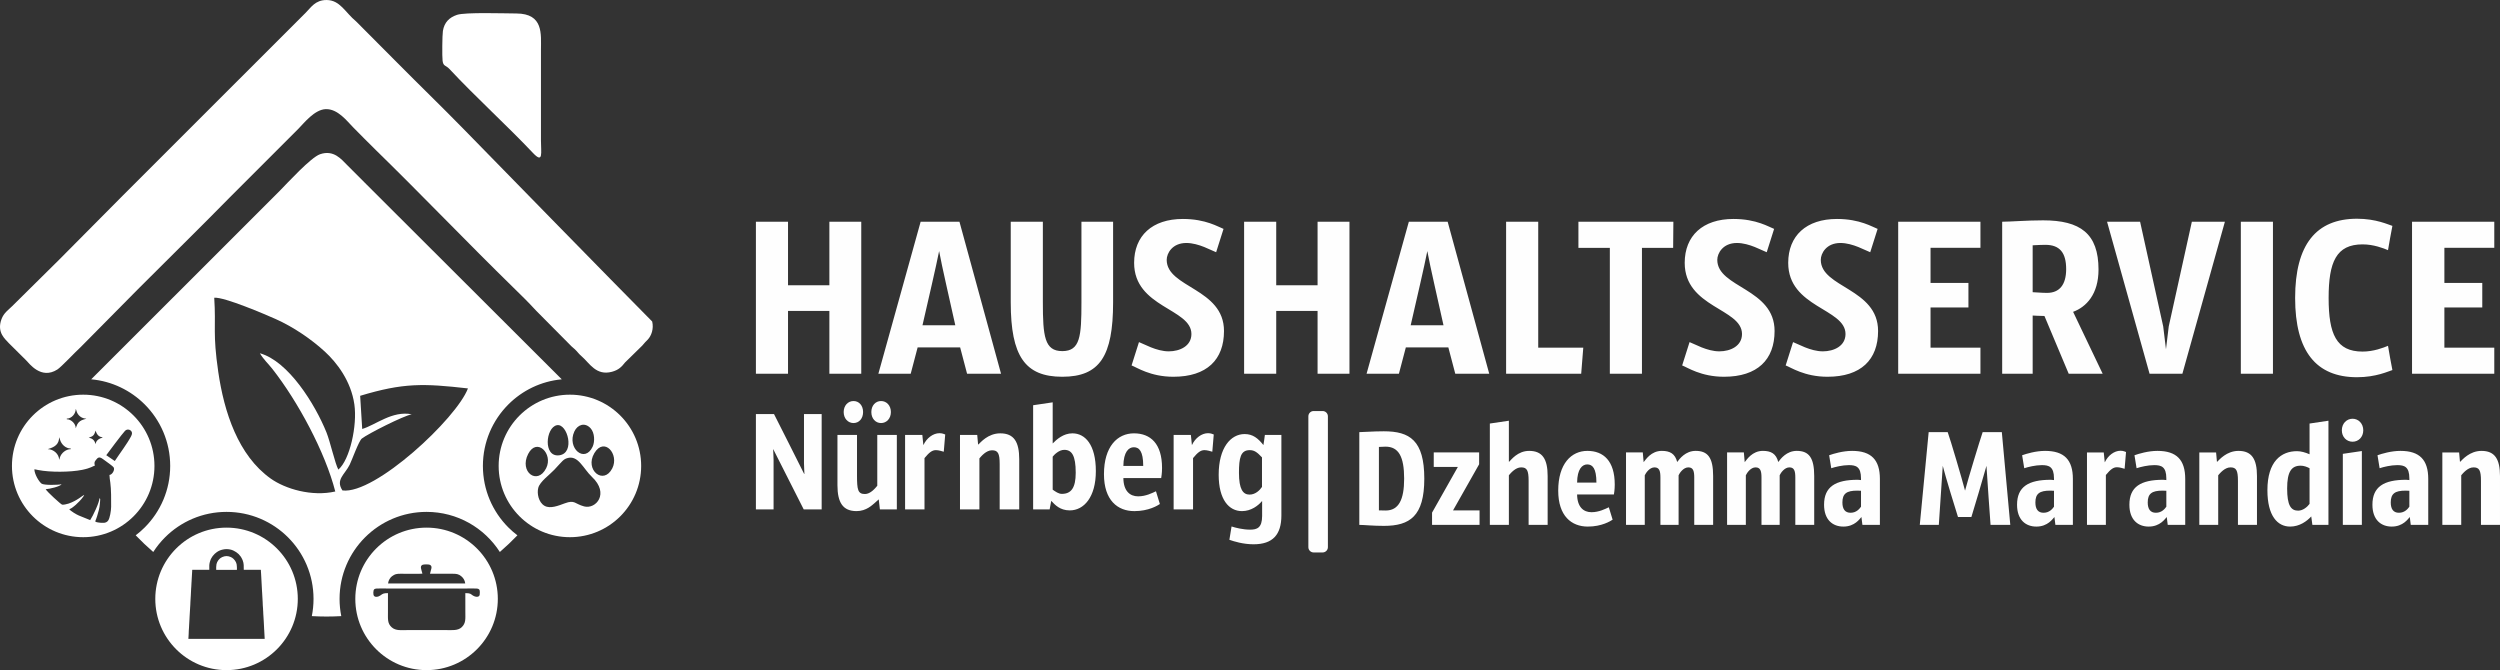
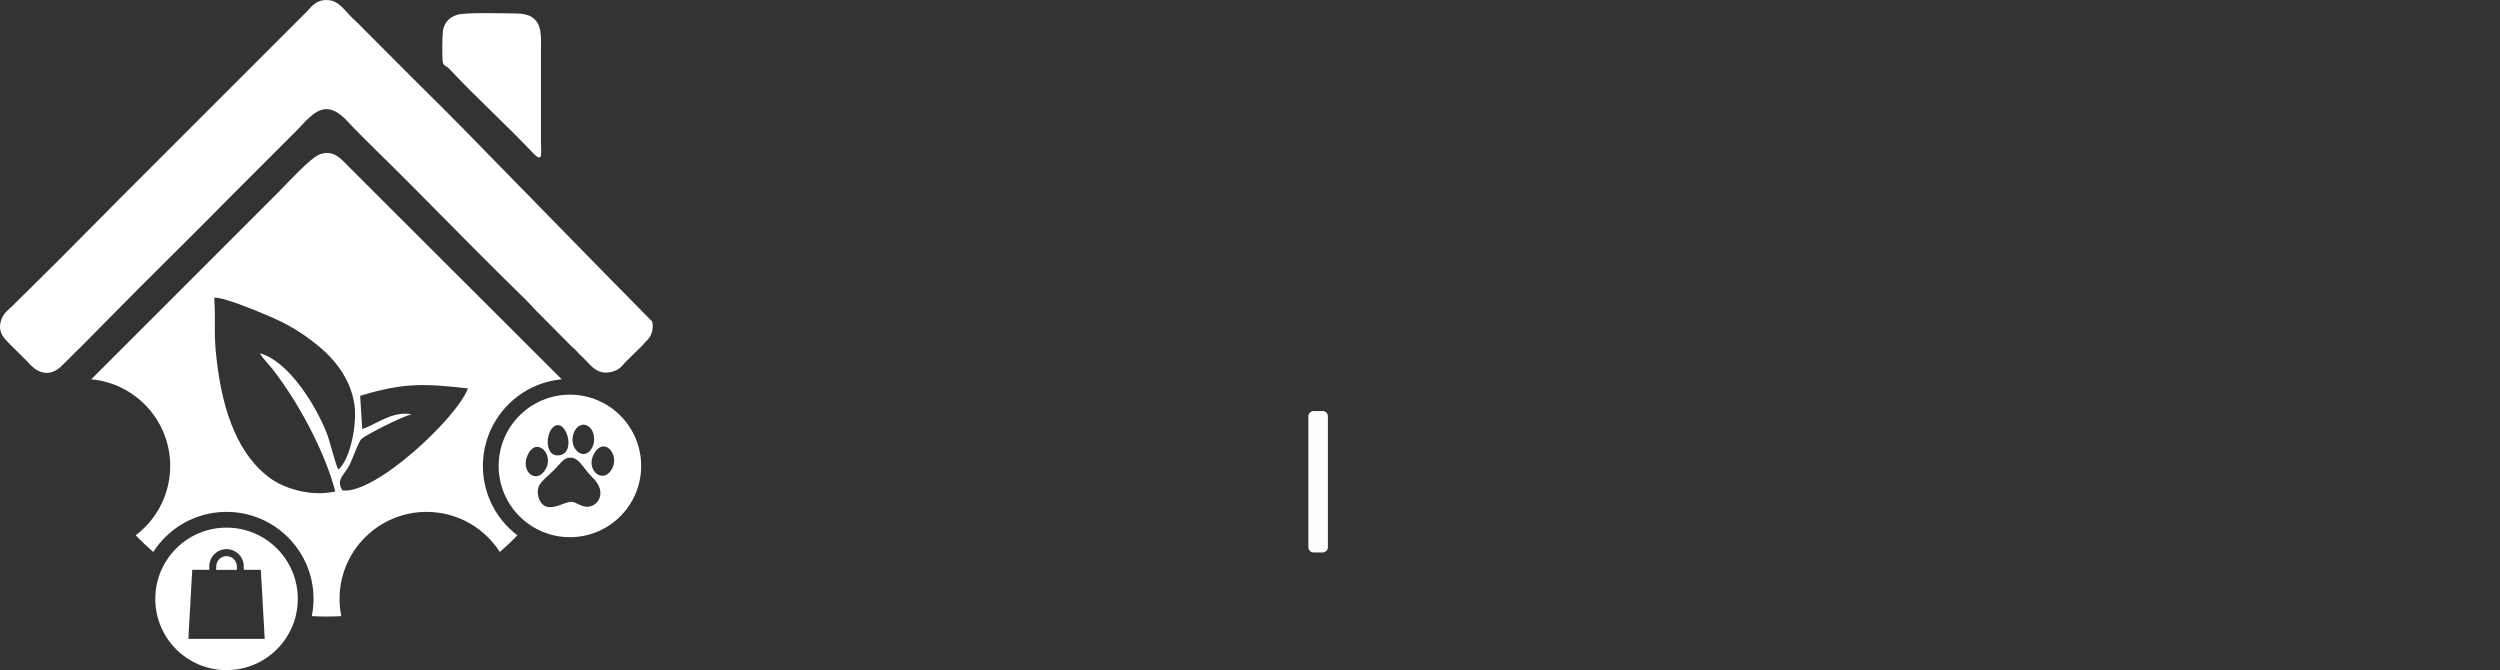
<svg xmlns="http://www.w3.org/2000/svg" xml:space="preserve" width="155.632mm" height="41.718mm" version="1.1" style="shape-rendering:geometricPrecision; text-rendering:geometricPrecision; image-rendering:optimizeQuality; fill-rule:evenodd; clip-rule:evenodd" viewBox="0 0 8818.28 2363.76">
  <rect x="0" y="0" width="8818.28" height="2363.76" fill="#333333" stroke="none" />
  <defs>
    <style type="text/css">
   
    .fil1 {fill:#FEFEFE}
    .fil0 {fill:white}
   
  </style>
  </defs>
  <g id="Слой_x0020_1">
    <g id="_1071472320">
      <path class="fil0" d="M1128.72 544.09c-32.64,11.41 -114.38,100.97 -142.33,129.4l-664.71 664.41c73.48,6.7 139.48,39.29 188.77,88.59 55.53,55.53 89.88,132.26 89.88,216.98 0,84.74 -34.35,161.44 -89.88,217 -9.96,9.95 -20.59,19.23 -31.85,27.74 19.75,20.54 40.44,40.14 61.98,58.79 11.97,-18.65 25.92,-35.93 41.52,-51.54 55.53,-55.53 132.25,-89.89 216.97,-89.89 84.75,0 161.46,34.36 216.99,89.89 55.53,55.52 89.87,132.25 89.87,216.99 0,20.79 -2.06,41.13 -6.02,60.79 17.22,0.93 34.52,1.48 51.98,1.48 17.41,0 34.71,-0.54 51.9,-1.48 -3.96,-19.64 -6.03,-39.99 -6.03,-60.79 0,-84.74 34.35,-161.47 89.88,-216.99 55.54,-55.53 132.25,-89.89 216.99,-89.89 108.56,0 203.96,56.4 258.52,141.45 21.56,-18.63 42.22,-38.26 61.98,-58.77 -11.26,-8.52 -21.91,-17.8 -31.88,-27.76 -55.53,-55.56 -89.87,-132.26 -89.87,-217 0,-84.71 34.34,-161.45 89.87,-216.98 49.2,-49.2 115.03,-81.76 188.31,-88.55l-689.8 -688.45c-23.37,-23.71 -44.07,-44.31 -67.63,-67.69 -19.64,-19.49 -46.79,-54.72 -95.42,-37.71zm53.9 1189.58c-35.71,-139.17 -131.83,-317.83 -222.38,-433.03 -13.54,-17.21 -30.66,-32.64 -43.56,-54.62 100.84,28.12 194.45,179.39 234.8,279.05 13.16,32.52 30.64,111.2 41.97,131.34 40.34,-33.95 67.19,-155.04 56.53,-229.79 -11.81,-82.82 -62.02,-147.75 -103.97,-186.22 -48.1,-44.14 -111.06,-87.17 -174.33,-115.37 -34.22,-15.25 -182.5,-78.84 -216,-74.74 6.75,105.34 -6,123.05 14.24,261.77 20.61,141.34 70.01,294.29 184.87,375.95 51.5,36.59 144.77,64.45 227.82,45.65zm87.76 -337.52l7.24 116.93c47.24,-13.89 105.76,-65.28 174.74,-51.79 -29.58,5.63 -154.24,68.66 -176.03,85.63 -10.82,8.43 -34.68,75.66 -42.85,92.21 -17.13,34.69 -50.88,52.71 -25.52,90.81 114.9,14.79 403.1,-254.53 442.61,-359.88 -157.38,-17.81 -227.66,-20 -380.19,26.09z" />
      <path class="fil0" d="M42.68 1080.15c-13.6,13.46 -29.08,23.38 -37.33,45.36 -18.13,48.18 14.81,71.93 25.9,84.94l60.43 59.98c11.68,11.54 52.98,69.55 110.5,32.99 14.03,-8.92 63.25,-61.86 82.4,-79.13l202.02 -204.26c108.5,-108.83 216.01,-213.78 323.55,-323.42l242.59 -242.62c20.14,-20.52 56.58,-67.26 95.65,-69 43.06,-1.93 76.15,42.93 96.44,63.26 27.71,27.82 52.7,53.62 80.76,80.97 162.74,158.75 320.45,324.06 485.27,485.17 28.66,28.04 50.36,48.99 80.33,81.51l119.76 120.76c7.01,7.81 12.06,10.31 21.38,20.01 9.47,9.95 9.27,11.45 20.39,21.15 26.95,23.44 49.98,68.39 105.68,53.58 23.67,-6.29 34.83,-18.06 46.21,-32.77l60.77 -59.58c10.45,-13.03 10.15,-11.04 19.79,-21.55 12.45,-13.54 21.37,-37.45 15.31,-63.49 -147.23,-148.4 -519.46,-529.77 -664.54,-678.16 -78.25,-80.03 -156.38,-155.48 -235.18,-235.05l-144.54 -145.15c-38.91,-31.98 -56.54,-75.64 -104.68,-75.63 -39.67,0 -55.06,26.83 -72.42,44l-647.1 646.9c-349.31,351.56 -118.07,120.37 -389.33,389.24z" />
      <path class="fil0" d="M1612.02 52.38c-26.94,8.94 -44.86,26.26 -49.79,56.87 -2.32,14.19 -2.98,90.89 -1.09,105.29 2.64,20.1 11.18,14.86 24.1,28.7 91.24,97.97 206.2,202.37 294.46,296.05 37.63,39.95 28.38,-0.82 28.43,-42.92l0 -319.7c0,-56.1 9.85,-128.84 -87.03,-129.14 -41.57,-0.11 -179.79,-4.88 -209.09,4.84z" />
-       <path class="fil0" d="M293.5 1392.14c138.79,0 251.31,112.52 251.31,251.33 0,138.81 -112.53,251.34 -251.31,251.34 -138.83,0 -251.34,-112.53 -251.34,-251.34 0,-138.81 112.52,-251.33 251.34,-251.33zm3.56 353.38l0 0zm15.8 -202.19c2.74,1.75 17,2.36 22.68,18.34l1.56 4.3c0.07,0.16 0.2,0.54 0.37,0.8 0.87,-10.56 7.57,-16.54 15.98,-20.35 4.7,-2.12 6.25,-1.04 8.63,-4.26 -13.95,0 -21.83,-11.47 -24.61,-23.44l-0.67 1.69c-4.56,13.86 -7.81,19.16 -23.94,22.92zm-77.35 -66.79l0 2.32c15.82,0 31.65,15.83 31.65,31.66 0.15,-0.26 0.34,-0.95 0.38,-0.8l1.84 -5.18c7.65,-24.98 29.25,-24.18 35.28,-27.98 -17.41,0 -30.8,-11.97 -34.89,-27.22 -0.61,-2.24 -0.23,-1.56 -1.03,-3.67 -0.14,-0.34 -0.6,-1.34 -0.73,-1.62 -0.09,-0.2 -0.32,-0.6 -0.42,-0.75 -0.08,-0.16 -0.27,-0.5 -0.44,-0.74 0,17.11 -14.82,34 -31.65,34zm-66.8 107.8c20.2,0 39.85,17.73 39.85,37.49l1.39 -3.29c0.49,-1.51 0.45,-1.96 0.95,-3.75 4.79,-17.08 22.04,-30.46 38.68,-30.46l0 -2.34c-17.61,0 -33.27,-14.14 -38.18,-32.15l-2.84 -7.69c0,24.39 -15.58,34.61 -35.63,40.52 -0.4,0.11 -1.44,0.45 -1.78,0.56 -2.48,0.9 -0.94,0.15 -2.44,1.1zm206.1 21.27c10.03,6.49 18.31,12.81 30.11,20.5 16.67,-25.51 43.67,-61.03 57.27,-86.85 2.08,-3.95 3.5,-7.81 3.47,-11.13 -0.07,-10.97 -15.2,-18.15 -24.68,-8.45 -8.83,8.99 -61.87,79.7 -66.17,85.93zm-77.76 139.91c-1.73,6.45 -16.83,23.22 -23.07,28.51 -2.61,2.19 -4.11,4.03 -6.49,6.37 -2.44,2.42 -4.4,3.71 -7.04,5.88 -4.08,3.35 -10.61,8.36 -16.14,9.65 4.44,6.63 25.95,19.19 33.8,22.42l40.01 16.25c9.95,-14.86 32.5,-62.5 32.82,-77.36 3.03,2.23 2.94,3.42 2.23,9.16 -0.53,4.27 -0.8,6.16 -1.07,11.92 -0.54,11.8 -5.7,30.68 -9.51,42.07 -1.8,5.35 -4.5,13.94 -6.88,18.89 4.45,2.35 4.3,2.78 10.43,3.63 15.65,2.18 28.21,3.51 35.49,-6.91 5.81,-8.32 10.19,-34 10.37,-48.24 0.29,-23.37 0.22,-62.88 -2.87,-85.1 -1.14,-8.15 -3.04,-19.8 -3.04,-27.44 9.38,-0.2 20.1,-18.07 14.83,-26.56 -2.6,-4.16 -19.53,-15.92 -24.7,-19.83 -4.7,-3.5 -8.18,-5.9 -12.89,-9.39 -14.15,-10.43 -18.41,-5.59 -26.65,5.17 -4.46,5.81 -3.96,10.04 -2.14,17.8 -6.88,1.59 -13.39,8.63 -44.84,14.93 -42.08,8.44 -112.81,8.97 -155.69,0.41 -4.18,-0.84 -8.67,-2.11 -12.77,-2.45 0,16.62 16.14,43.92 25.5,50.66 8.36,5.99 58.32,4.92 70.6,2.06 -6.13,8.33 -41.27,16.34 -56.26,17.59 4.61,8.69 53.05,52.81 58.02,54.49 4,1.32 19.64,-2.79 23,-3.93 29.82,-10.03 50.21,-29.37 54.92,-30.65z" />
      <path class="fil0" d="M2010.24 1392.14c138.8,0 251.34,112.52 251.34,251.33 0,138.81 -112.55,251.34 -251.34,251.34 -138.81,0 -251.33,-112.53 -251.33,-251.34 0,-138.81 112.52,-251.33 251.33,-251.33zm-10.3 224.13c-12.89,4.22 -15.3,9.19 -44.55,40.49 -16.58,17.75 -50.78,41.76 -56.69,63.75 -5.24,19.5 0.66,51.3 22.01,63.59 20.02,11.51 49,-0.44 71.29,-8.69 36.22,-13.43 35.02,1.95 68.3,10.82 41.55,11.07 90.19,-45.31 27.83,-103.94 -31.25,-29.4 -48.71,-78.93 -88.19,-66.03zm96.51 -17.91c-35.19,59.23 32.7,114.25 63.39,53.37 25.15,-49.88 -28.59,-111.91 -63.39,-53.37zm-233.43 2.82c-32.46,63.17 32.52,111.83 63.53,50.28 25.56,-50.69 -32.84,-110.04 -63.53,-50.28zm109.54 4.78c57.53,-7.34 28.87,-113.63 -8.26,-106.18 -39.57,7.99 -49.26,113.51 8.26,106.18zm53.36 -84.02c-27.12,58.52 36.65,113.78 64.59,53.46 7.91,-17.05 7.64,-48.68 -7.62,-65.15 -19.6,-21.17 -45.54,-13.05 -56.97,11.69z" />
-       <path class="fil0" d="M1504.63 1861.1c138.81,0 251.34,112.53 251.34,251.34 0,138.79 -112.53,251.31 -251.34,251.31 -138.81,0 -251.34,-112.53 -251.34,-251.31 0,-138.81 112.53,-251.34 251.34,-251.34zm136.72 230.97c19.15,0.29 17.54,2.53 27.06,8.82 6.45,4.27 21.23,7.69 23.49,-2.52 0.76,-3.37 0.88,-13.01 -0.15,-16.39 -1.39,-4.54 -5.98,-5.79 -11.77,-6.08 -11.2,-0.56 -23.42,0.04 -34.73,-0.06 -46.72,-0.3 -93.54,0.04 -140.25,0.04 -46.97,-0.01 -94.02,-0.35 -140.99,-0.04 -11.33,0.1 -24.35,-0.65 -35.44,0.15 -5.85,0.44 -9.45,1.64 -10.86,6.94 -1.08,4.02 -1.26,11.46 -0.24,15.34 2.75,10.71 17.57,7.13 24.27,2.02 8.74,-6.7 12.36,-8.19 26.7,-8.18 -0.11,22.43 -0.03,44.92 -0.03,67.38 0,24.97 -1.97,39.4 13.27,53.2 14.39,13 34.76,9.89 56.89,9.75l133.59 0.01c21.71,0.14 43.33,2.62 56.52,-10.16 14.95,-14.48 12.75,-28.94 12.75,-53.53 -0.03,-22.19 0.2,-44.51 -0.07,-66.68zm-151.4 -68.57c-5.26,1.05 -66.42,0.28 -77.23,0.29 -14.71,0 -19.91,1.39 -29.72,8.52 -6.11,4.43 -13.01,13.94 -14.19,25.67l272.17 0.03c-1.27,-12.25 -7.83,-20.39 -14.14,-25.57 -9.37,-7.67 -16.81,-8.65 -31.04,-8.65 -26.34,-0.01 -52.74,0.25 -79.08,0.05 2.86,-15.07 10.63,-25.85 -0.27,-31.55 -3.95,-2.07 -22.23,-2.07 -26.43,0.11 -10.07,5.24 -3.58,15.91 -0.05,31.1z" />
      <path class="fil0" d="M799.08 1861.1c138.81,0 251.35,112.53 251.35,251.34 0,138.79 -112.54,251.31 -251.35,251.31 -138.8,0 -251.31,-112.53 -251.31,-251.31 0,-138.81 112.52,-251.34 251.31,-251.34zm-36.34 136.85c0,-11.17 4.88,-20.66 12.88,-27.78 0.76,-0.69 1.76,-1.39 2.64,-2.01l5.8 -3.31c10.92,-4.54 18.97,-4.52 29.86,-0.1 2.88,1.2 7.13,3.98 9.45,6.25 7.52,7.45 12.05,15.38 12.05,26.95 0.52,1.09 0.25,11.27 0.16,12.1l-72.99 0 -0.08 -9.26c0,-0.96 -0.18,-1.95 0.23,-2.83zm-24.5 -1.84l0 13.77 -59.45 0c-1.29,0 -0.74,1.63 -0.87,2.98l-2.16 38.03c0.03,1.78 -0.27,2.26 -0.28,3.85 -0.05,5.21 -0.75,10.22 -0.8,15.43 0,1.55 -0.3,1.89 -0.3,3.56l-0.98 19.11c-0.34,2.33 -0.26,5.46 -0.38,7.88l-1.36 22.58c-0.23,2.74 -0.15,5.2 -0.3,7.98l-2.67 45.5c-0.31,2.28 -0.28,5.25 -0.34,7.63 -0.06,1.46 -0.31,2.06 -0.28,3.84l-1.07 19.04c-0.28,2.54 -0.11,5.07 -0.34,7.65 -0.46,5.87 -1.1,13.47 -1.06,19.3l-0.6 11.52c-0.24,2.16 -0.52,5.35 -0.52,7.74l269.22 0c0,-5.01 -0.83,-10.07 -0.82,-15.15l-0.82 -15.42c0,-1.69 -0.2,-2.23 -0.29,-3.56l-0.54 -11.57c-0.27,-5.14 -0.75,-10.32 -0.8,-15.42l-1.39 -22.56c0,-1.77 -0.2,-2.48 -0.29,-3.86l-0.27 -7.72c0,-1.7 -0.28,-2.14 -0.28,-3.84 0,-1.56 -0.04,-2.49 -0.19,-3.66 -0.19,-1.34 0.04,-2.7 -0.12,-4.02 -0.83,-7.46 -1.1,-15.38 -1.32,-22.89l-1.93 -34.13c0.01,-1.72 -0.29,-2.15 -0.29,-3.85l-2.86 -53.57c-0.33,-2.1 -0.41,-5.63 -0.44,-7.84l-0.74 -11.34c-0.2,-1.42 0.4,-3.22 -0.92,-3.22l-59.48 0c0,-10.9 0.61,-22.35 -3.51,-32.53 -1.42,-3.48 -2.78,-6.92 -4.79,-10.09 -0.53,-0.83 -0.79,-1.48 -1.32,-2.26 -0.52,-0.8 -0.93,-1.48 -1.52,-2.33l-6.94 -8.2c-6.66,-5.8 -9.68,-7.98 -17.67,-12.05 -7.54,-3.82 -16.81,-5.51 -25.61,-5.51 -5.12,0 -9.01,0.8 -13.19,1.69 -7.2,1.5 -14.69,4.71 -20.69,9.04 -5.01,3.62 -9.77,7.79 -13.45,12.73 -0.58,0.76 -1.17,1.44 -1.68,2.15l-2.87 4.58c-1.39,2.28 -2.87,4.69 -3.8,7.24 -1.03,2.97 -1.99,5.35 -2.75,8.52 -1.05,4.2 -1.88,8.67 -1.88,13.26z" />
-       <path class="fil1" d="M4794.72 1851.43c15.91,0 48.24,3.48 86.52,3.48 91.99,0 142.71,-34.31 142.71,-166.57 0,-134.75 -51.22,-167.07 -142.71,-167.07 -38.79,0 -70.61,2.98 -86.52,2.98l0 327.18zm92.99 -50.72c-8.45,0 -16.9,0 -23.87,-0.5l0 -223.75c7.96,-0.49 16.41,-0.99 23.37,-0.99 46.25,0 65.64,35.3 65.64,112.87 0,74.58 -19.4,112.38 -65.14,112.38zm329.67 -204.86l-160.11 0 0 51.22 85.02 0 -90.98 161.1 0 43.26 167.55 0 0 -51.22 -93.47 0 91.99 -162.59 0 -41.77zm37.78 255.58l67.13 0 0 -175.03c5.97,-6.95 22.87,-27.84 43.27,-27.84 20.38,0 26.35,10.45 26.35,47.24l0 155.64 67.13 0 0 -172.05c0,-60.16 -18.4,-89 -65.14,-89 -40.78,0 -63.64,31.82 -70.61,38.29l-0.99 0 0 -144.69 -67.13 9.95 0 357.5zm419.65 -62.16c-11.92,5.47 -34.3,17.41 -61.15,17.41 -28.35,0 -50.22,-18.4 -50.72,-62.65l129.79 0c0.49,-2.49 2.98,-16.9 2.98,-34.82 0,-83.52 -39.79,-118.83 -96.47,-118.83 -56.67,0 -102.92,45.26 -102.92,140.21 0,89.5 46.73,126.8 104.41,126.8 49.23,0 80.06,-19.38 87.51,-24.36l-13.43 -43.76zm-76.07 -151.15c18.4,0 32.31,13.43 32.31,64.15l-68.12 0c0.5,-48.24 18.4,-64.15 35.8,-64.15zm136.75 213.32l66.13 0 0 -175.03c3.98,-8.45 16.91,-27.84 34.3,-27.84 17.41,0 20.9,13.43 20.9,35.8l0 167.07 64.14 0 0 -175.03c3.47,-7.95 16.91,-27.84 34.3,-27.84 17.41,0 20.89,13.43 20.89,35.8l0 167.07 66.62 0 0 -172.54c0,-64.15 -18.39,-88.51 -61.65,-88.51 -35.8,0 -56.69,27.85 -65.14,39.28 -7.46,-29.33 -25.36,-39.28 -54.2,-39.28 -37.78,0 -56.68,30.83 -64.14,39.78l-2.99 -34.31 -59.16 0 0 255.58zm356.51 0l66.13 0 0 -175.03c3.97,-8.45 16.9,-27.84 34.3,-27.84 17.41,0 20.89,13.43 20.89,35.8l0 167.07 64.15 0 0 -175.03c3.47,-7.95 16.9,-27.84 34.3,-27.84 17.41,0 20.89,13.43 20.89,35.8l0 167.07 66.62 0 0 -172.54c0,-64.15 -18.39,-88.51 -61.65,-88.51 -35.8,0 -56.69,27.85 -65.14,39.28 -7.46,-29.33 -25.36,-39.28 -54.2,-39.28 -37.78,0 -56.69,30.83 -64.15,39.78l-2.98 -34.31 -59.17 0 0 255.58zm477.32 0l61.66 0 0 -162.1c0,-67.13 -30.32,-98.95 -97.96,-98.95 -32.81,0 -65.63,9.95 -81.05,15.42l7.46 45.74c13.43,-4.48 39.78,-10.94 62.16,-10.94 24.87,0 42.77,5.47 42.77,46.73l0 5.96 -11.43 -0.99c-79.06,0 -118.85,24.87 -118.85,88.02 0,53.69 30.83,77.06 68.12,77.06 40.29,0 57.68,-27.34 63.66,-33.81 1.48,9.45 2.48,18.4 3.47,27.85zm-41.75 -42.77c-19.9,0 -28.84,-13.42 -28.84,-36.3 0,-31.32 14.92,-41.77 52.21,-41.77 4.46,0.5 8.94,0.5 13.42,0.5l0 56.19c-4.97,6.96 -15.91,21.38 -36.79,21.38zm533.52 -284.41l-67.63 0c-9.45,27.34 -52.21,168.06 -62.14,206.34 -9.95,-38.77 -51.22,-179 -61.17,-206.34l-67.13 0 -31.33 327.18 67.13 0 13.93 -208.34c8.45,34.3 45.74,156.12 53.7,180.49l47.24 0c7.94,-24.36 44.25,-148.17 53.2,-180.49 2.48,42.26 11.92,175.01 14.41,208.34l69.62 0 -29.84 -327.18zm188.94 327.18l61.66 0 0 -162.1c0,-67.13 -30.32,-98.95 -97.96,-98.95 -32.81,0 -65.62,9.95 -81.05,15.42l7.46 45.74c13.43,-4.48 39.79,-10.94 62.16,-10.94 24.87,0 42.77,5.47 42.77,46.73l0 5.96 -11.43 -0.99c-79.06,0 -118.85,24.87 -118.85,88.02 0,53.69 30.83,77.06 68.12,77.06 40.29,0 57.68,-27.34 63.65,-33.81 1.48,9.45 2.48,18.4 3.47,27.85zm-41.75 -42.77c-19.9,0 -28.84,-13.42 -28.84,-36.3 0,-31.32 14.92,-41.77 52.21,-41.77 4.46,0.5 8.94,0.5 13.42,0.5l0 56.19c-4.97,6.96 -15.91,21.38 -36.79,21.38zm219.77 -133.26c16.41,-19.89 26.35,-27.34 39.28,-27.34 9.95,0 20.89,3.97 26.85,5.47l4.97 -59.18c-2.98,-1 -9.45,-4.48 -19.38,-4.48 -22.38,0 -44.26,16.92 -55.2,40.29l-0.49 0 -3.48 -34.31 -59.17 0 0 255.58 66.62 0 0 -176.02zm218.27 176.02l61.65 0 0 -162.1c0,-67.13 -30.32,-98.95 -97.96,-98.95 -32.81,0 -65.62,9.95 -81.05,15.42l7.46 45.74c13.43,-4.48 39.79,-10.94 62.16,-10.94 24.86,0 42.76,5.47 42.76,46.73l0 5.96 -11.43 -0.99c-79.06,0 -118.85,24.87 -118.85,88.02 0,53.69 30.83,77.06 68.12,77.06 40.29,0 57.68,-27.34 63.65,-33.81 1.48,9.45 2.48,18.4 3.47,27.85zm-41.76 -42.77c-19.9,0 -28.84,-13.42 -28.84,-36.3 0,-31.32 14.92,-41.77 52.21,-41.77 4.46,0.5 8.95,0.5 13.42,0.5l0 56.19c-4.97,6.96 -15.91,21.38 -36.79,21.38zm153.14 42.77l66.62 0 0 -175.03c5.97,-6.95 22.88,-27.84 43.27,-27.84 20.38,0 26.35,10.45 26.35,47.24l0 155.64 67.13 0 0 -172.05c0,-60.16 -18.4,-89 -65.14,-89 -42.26,0 -68.12,31.82 -75.09,38.29l-0.99 0 -2.98 -32.81 -59.17 0 0 255.58zm455.45 -367.45l-66.62 9.95 0 108.39c-14.92,-6.47 -30.34,-10.94 -44.26,-10.94 -55.19,0 -104.42,35.3 -104.42,137.73 0,91.49 36.3,128.28 80.06,128.28 33.32,0 59.18,-18.89 74.58,-35.8l3.99 29.84 56.67 0 0 -367.45zm-106.9 317.23c-25.37,0 -38.78,-18.4 -38.78,-78.07 0,-59.67 15.42,-80.55 47.73,-80.55 10.94,0 21.88,3.98 31.33,8.96l0 125.8c-7.96,10.93 -23.37,23.86 -40.27,23.86zm224.75 -210.32l-67.12 9.94 0 250.61 67.12 0 0 -260.54zm4.97 -73.1c0,-23.86 -16.9,-40.78 -37.78,-40.78 -20.89,0 -37.79,16.92 -37.79,40.78 0,23.87 16.9,40.27 37.79,40.27 20.88,0 37.78,-16.4 37.78,-40.27zm167.56 333.64l61.65 0 0 -162.1c0,-67.13 -30.32,-98.95 -97.95,-98.95 -32.82,0 -65.63,9.95 -81.05,15.42l7.46 45.74c13.43,-4.48 39.78,-10.94 62.16,-10.94 24.86,0 42.76,5.47 42.76,46.73l0 5.96 -11.43 -0.99c-79.06,0 -118.84,24.87 -118.84,88.02 0,53.69 30.82,77.06 68.12,77.06 40.29,0 57.68,-27.34 63.65,-33.81 1.48,9.45 2.48,18.4 3.47,27.85zm-41.76 -42.77c-19.89,0 -28.84,-13.42 -28.84,-36.3 0,-31.32 14.92,-41.77 52.21,-41.77 4.46,0.5 8.94,0.5 13.42,0.5l0 56.19c-4.97,6.96 -15.91,21.38 -36.79,21.38zm153.14 42.77l66.62 0 0 -175.03c5.98,-6.95 22.88,-27.84 43.27,-27.84 20.38,0 26.35,10.45 26.35,47.24l0 155.64 67.13 0 0 -172.05c0,-60.16 -18.4,-89 -65.14,-89 -42.26,0 -68.12,31.82 -75.09,38.29l-0.99 0 -2.98 -32.81 -59.17 0 0 255.58z" />
-       <path class="fil1" d="M3037.92 782.09l-112.46 0 0 224.11 -145.88 0 0 -224.11 -113.28 0 0 536.25 113.28 0 0 -221.67 145.88 0 0 221.67 112.46 0 0 -536.25zm60.32 536.25l114.09 0 24.44 -92.9 149.96 0 24.44 92.9 119.8 0 -146.7 -536.25 -136.9 0 -149.14 536.25zm214.33 -432.75c10.59,57.87 36.67,168.7 57.04,261.6l-115.71 0c21.17,-92.9 47.27,-203.73 58.67,-261.6zm252.63 180.92c0,189.89 50.54,262.42 181.75,262.42 132.02,0 179.29,-72.53 179.29,-262.42l0 -284.42 -111.66 0 0 284.42c0,118.99 -4.07,171.97 -67.63,171.97 -62.76,0 -68.46,-52.97 -68.46,-171.97l0 -284.42 -113.29 0 0 284.42zm607.15 -294.2c-108.39,0 -171.95,59.49 -171.95,154.84 0,158.11 202.11,160.55 202.11,251.01 0,42.38 -40.74,61.13 -79.86,61.13 -44.01,0 -88.83,-26.9 -105.14,-32.6l-26.08 82.3c17.94,6.52 66.01,39.93 147.51,39.93 118.18,0 178.49,-60.31 178.49,-161.36 0,-150.76 -202.12,-152.4 -202.12,-251 0,-22.83 19.56,-59.51 69.28,-59.51 44,0 88.82,26.89 105.12,32.61l26.08 -82.32c-17.93,-6.52 -61.94,-35.04 -143.44,-35.04zm587.6 9.79l-112.46 0 0 224.11 -145.87 0 0 -224.11 -113.28 0 0 536.25 113.28 0 0 -221.67 145.87 0 0 221.67 112.46 0 0 -536.25zm60.32 536.25l114.09 0 24.44 -92.9 149.96 0 24.44 92.9 119.8 0 -146.69 -536.25 -136.9 0 -149.14 536.25zm214.33 -432.75c10.59,57.87 36.67,168.7 57.04,261.6l-115.71 0c21.18,-92.9 47.27,-203.73 58.67,-261.6zm542.77 432.75l7.33 -92.09 -158.91 0 0 -444.16 -113.28 0 0 536.25 264.86 0zm325.16 -536.25l-334.95 0 0 92.09 110.84 0 0 444.15 113.28 0 0 -444.15 110.02 0 0.8 -92.09zm211.9 -9.79c-108.39,0 -171.95,59.49 -171.95,154.84 0,158.11 202.12,160.55 202.12,251.01 0,42.38 -40.75,61.13 -79.87,61.13 -44.01,0 -88.83,-26.9 -105.13,-32.6l-26.08 82.3c17.94,6.52 66.01,39.93 147.51,39.93 118.18,0 178.48,-60.31 178.48,-161.36 0,-150.76 -202.11,-152.4 -202.11,-251 0,-22.83 19.55,-59.51 69.27,-59.51 44,0 88.82,26.89 105.13,32.61l26.08 -82.32c-17.93,-6.52 -61.94,-35.04 -143.44,-35.04zm365.11 0c-108.39,0 -171.95,59.49 -171.95,154.84 0,158.11 202.11,160.55 202.11,251.01 0,42.38 -40.75,61.13 -79.86,61.13 -44.01,0 -88.83,-26.9 -105.14,-32.6l-26.08 82.3c17.93,6.52 66.01,39.93 147.51,39.93 118.18,0 178.48,-60.31 178.48,-161.36 0,-150.76 -202.11,-152.4 -202.11,-251 0,-22.83 19.56,-59.51 69.27,-59.51 44,0 88.82,26.89 105.13,32.61l26.08 -82.32c-17.92,-6.52 -61.94,-35.04 -143.44,-35.04zm506.1 546.03l0 -92.09 -176.02 0 0 -141.81 133.65 0 0 -86.39 -133.65 0 0 -123.88 176.02 0 0 -92.09 -290.12 0 0 536.25 290.12 0zm76.63 0l107.58 0 0 -205.38c5.7,0 21.17,1.63 41.55,1.63l85.58 203.75 119.8 0 -104.32 -218.42c46.45,-17.11 89.65,-61.92 89.65,-149.13 0,-127.15 -64.38,-173.6 -195.59,-173.6 -56.24,0 -116.55,4.9 -144.24,4.9l0 536.25zm158.1 -285.24c-20.38,0 -41.57,-2.44 -50.52,-2.44l0 -165.44c16.29,-0.82 30.96,-1.64 44.82,-1.64 51.33,0 73.34,28.53 73.34,85.58 0,56.22 -24.44,83.94 -67.64,83.94l0 0zm477.57 285.24l149.95 -536.25 -116.54 0 -81.5 369.18 -9.77 80.68 -9.79 -80.68 -81.5 -369.18 -116.53 0 149.94 536.25 115.73 0zm319.47 -536.25l-113.28 0 0 536.25 113.28 0 0 -536.25zm196.39 268.94c0,-127.14 26.9,-189.08 119.82,-189.08 39.11,0 74.16,13.86 89.64,20.38 4.9,-28.52 9.79,-57.05 15.49,-85.58 -13.85,-4.07 -57.04,-25.26 -124.68,-25.26 -144.25,0 -218.42,91.29 -218.42,279.54 0,188.26 74.16,279.53 218.42,279.53 67.64,0 110.83,-21.19 124.68,-25.26 -5.7,-28.53 -10.59,-57.06 -15.49,-85.57 -15.48,6.52 -50.52,20.38 -89.64,20.38 -92.92,0 -119.82,-61.94 -119.82,-189.07zm584.33 267.3l0 -92.09 -176.02 0 0 -141.81 133.65 0 0 -86.39 -133.65 0 0 -123.88 176.02 0 0 -92.09 -290.12 0 0 536.25 290.12 0z" />
-       <path class="fil1" d="M2898.25 1460.54l-62.34 0 0 173.71c0,14.31 1.54,30.65 1.54,37.29l-1.02 0c-35.25,-70 -70.51,-141.01 -106.27,-211l-63.87 0 0 336.17 62.33 0 0 -174.22c0,-15.33 -1.54,-31.16 -1.54,-37.8l0.52 0 107.29 212.02 63.36 0 0 -336.17zm265.16 73.56l-68.98 0 0 179.33c-7.14,8.69 -24.01,29.13 -43.42,29.13 -25.04,0 -28.1,-14.82 -28.1,-65.4l0 -143.06 -68.97 0 0 177.29c0,61.82 19.42,91.45 67.44,91.45 34.74,0 55.69,-21.97 63.87,-28.61l14.3 -12.77 4.09 35.25 59.78 0 0 -262.61zm-20.95 -80.72c0,-22.99 -15.33,-38.83 -34.75,-38.83 -19.41,0 -34.23,15.84 -34.23,38.83 0,22.99 14.82,38.83 34.23,38.83 19.42,0 34.75,-15.84 34.75,-38.83zm-98.09 0c0,-22.99 -14.3,-38.83 -33.72,-38.83 -19.41,0 -34.74,15.84 -34.74,38.83 0,22.99 15.34,38.83 34.74,38.83 19.42,0 33.72,-15.84 33.72,-38.83zm216.62 162.46c16.86,-20.43 27.08,-28.09 40.37,-28.09 10.2,0 21.45,4.08 27.59,5.62l5.1 -60.8c-3.06,-1.02 -9.7,-4.6 -19.92,-4.6 -22.99,0 -45.47,17.37 -56.71,41.37l-0.5 0 -3.58 -35.25 -60.8 0 0 262.61 68.46 0 0 -180.87zm125.18 180.87l68.46 0 0 -179.84c6.14,-7.14 23.51,-28.61 44.45,-28.61 20.95,0 27.08,10.74 27.08,48.54l0 159.92 68.97 0 0 -176.77c0,-61.82 -18.91,-91.46 -66.92,-91.46 -43.43,0 -70,32.7 -77.16,39.35l-1.02 0 -3.06 -33.72 -60.8 0 0 262.61zm257.99 0l58.25 0 5.62 -30.14c12.77,13.8 30.65,33.72 65.4,33.72 50.06,0 91.95,-47.01 91.95,-138.46 0,-93.5 -37.79,-133.35 -82.76,-133.35 -31.67,0 -55.68,21.46 -69.48,35.76l0 -145.1 -68.98 10.22 0 367.34zm109.85 -209.98c26.57,0 40.37,19.93 40.37,80.72 0,53.14 -15.84,74.58 -49.05,74.58 -11.24,0 -21.97,-7.66 -32.19,-14.81l0 -116.49c6.14,-7.67 22.48,-24.01 40.87,-24.01zm323.41 146.12c-12.27,5.62 -35.25,17.88 -62.84,17.88 -29.12,0 -51.6,-18.9 -52.11,-64.38l133.35 0c0.5,-2.56 3.07,-17.38 3.07,-35.76 0,-85.82 -40.88,-122.11 -99.11,-122.11 -58.25,0 -105.76,46.49 -105.76,144.08 0,91.96 48.03,130.28 107.29,130.28 50.58,0 82.26,-19.92 89.92,-25.03l-13.8 -44.95zm-78.16 -155.32c18.9,0 33.21,13.8 33.21,65.9l-70 0c0.52,-49.55 18.9,-65.9 36.79,-65.9zm208.95 38.31c16.86,-20.43 27.08,-28.09 40.37,-28.09 10.2,0 21.45,4.08 27.59,5.62l5.11 -60.8c-3.07,-1.02 -9.71,-4.6 -19.93,-4.6 -22.99,0 -45.47,17.37 -56.71,41.37l-0.5 0 -3.58 -35.25 -60.8 0 0 262.61 68.46 0 0 -180.87zm181.89 -84.8c-48.53,0 -91.45,47.52 -91.45,143.56 0,87.88 36.27,128.24 82.25,128.24 32.18,0 57.23,-19.41 70.51,-35.25l0.5 0 0 52.63c0,41.89 -18.39,48.01 -42.41,48.01 -25.03,0 -51.6,-6.64 -65.4,-11.23l-7.67 47c15.84,5.62 48.55,15.84 85.33,15.84 67.44,0 98.1,-33.73 98.1,-101.67l0 -284.07 -58.25 0c-1.52,11.76 -3.06,24.02 -5.11,35.76 -18.9,-23.5 -36.78,-38.83 -66.42,-38.83zm17.37 213.56c-22.99,0 -37.29,-18.91 -37.29,-76.64 0,-52.62 5.62,-80.2 37.81,-80.2 14.81,0 25.03,5.62 43.43,25.54l0 104.23c-7.68,11.75 -23.51,27.07 -43.95,27.07z" />
      <path class="fil1" d="M4633.58 1449.84l31.72 0c10.24,0 18.61,8.37 18.61,18.59l0 461.65c0,10.23 -8.37,18.59 -18.61,18.59l-31.72 0c-10.22,0 -18.58,-8.36 -18.58,-18.59l0 -461.65c0,-10.22 8.36,-18.59 18.58,-18.59z" />
    </g>
  </g>
</svg>